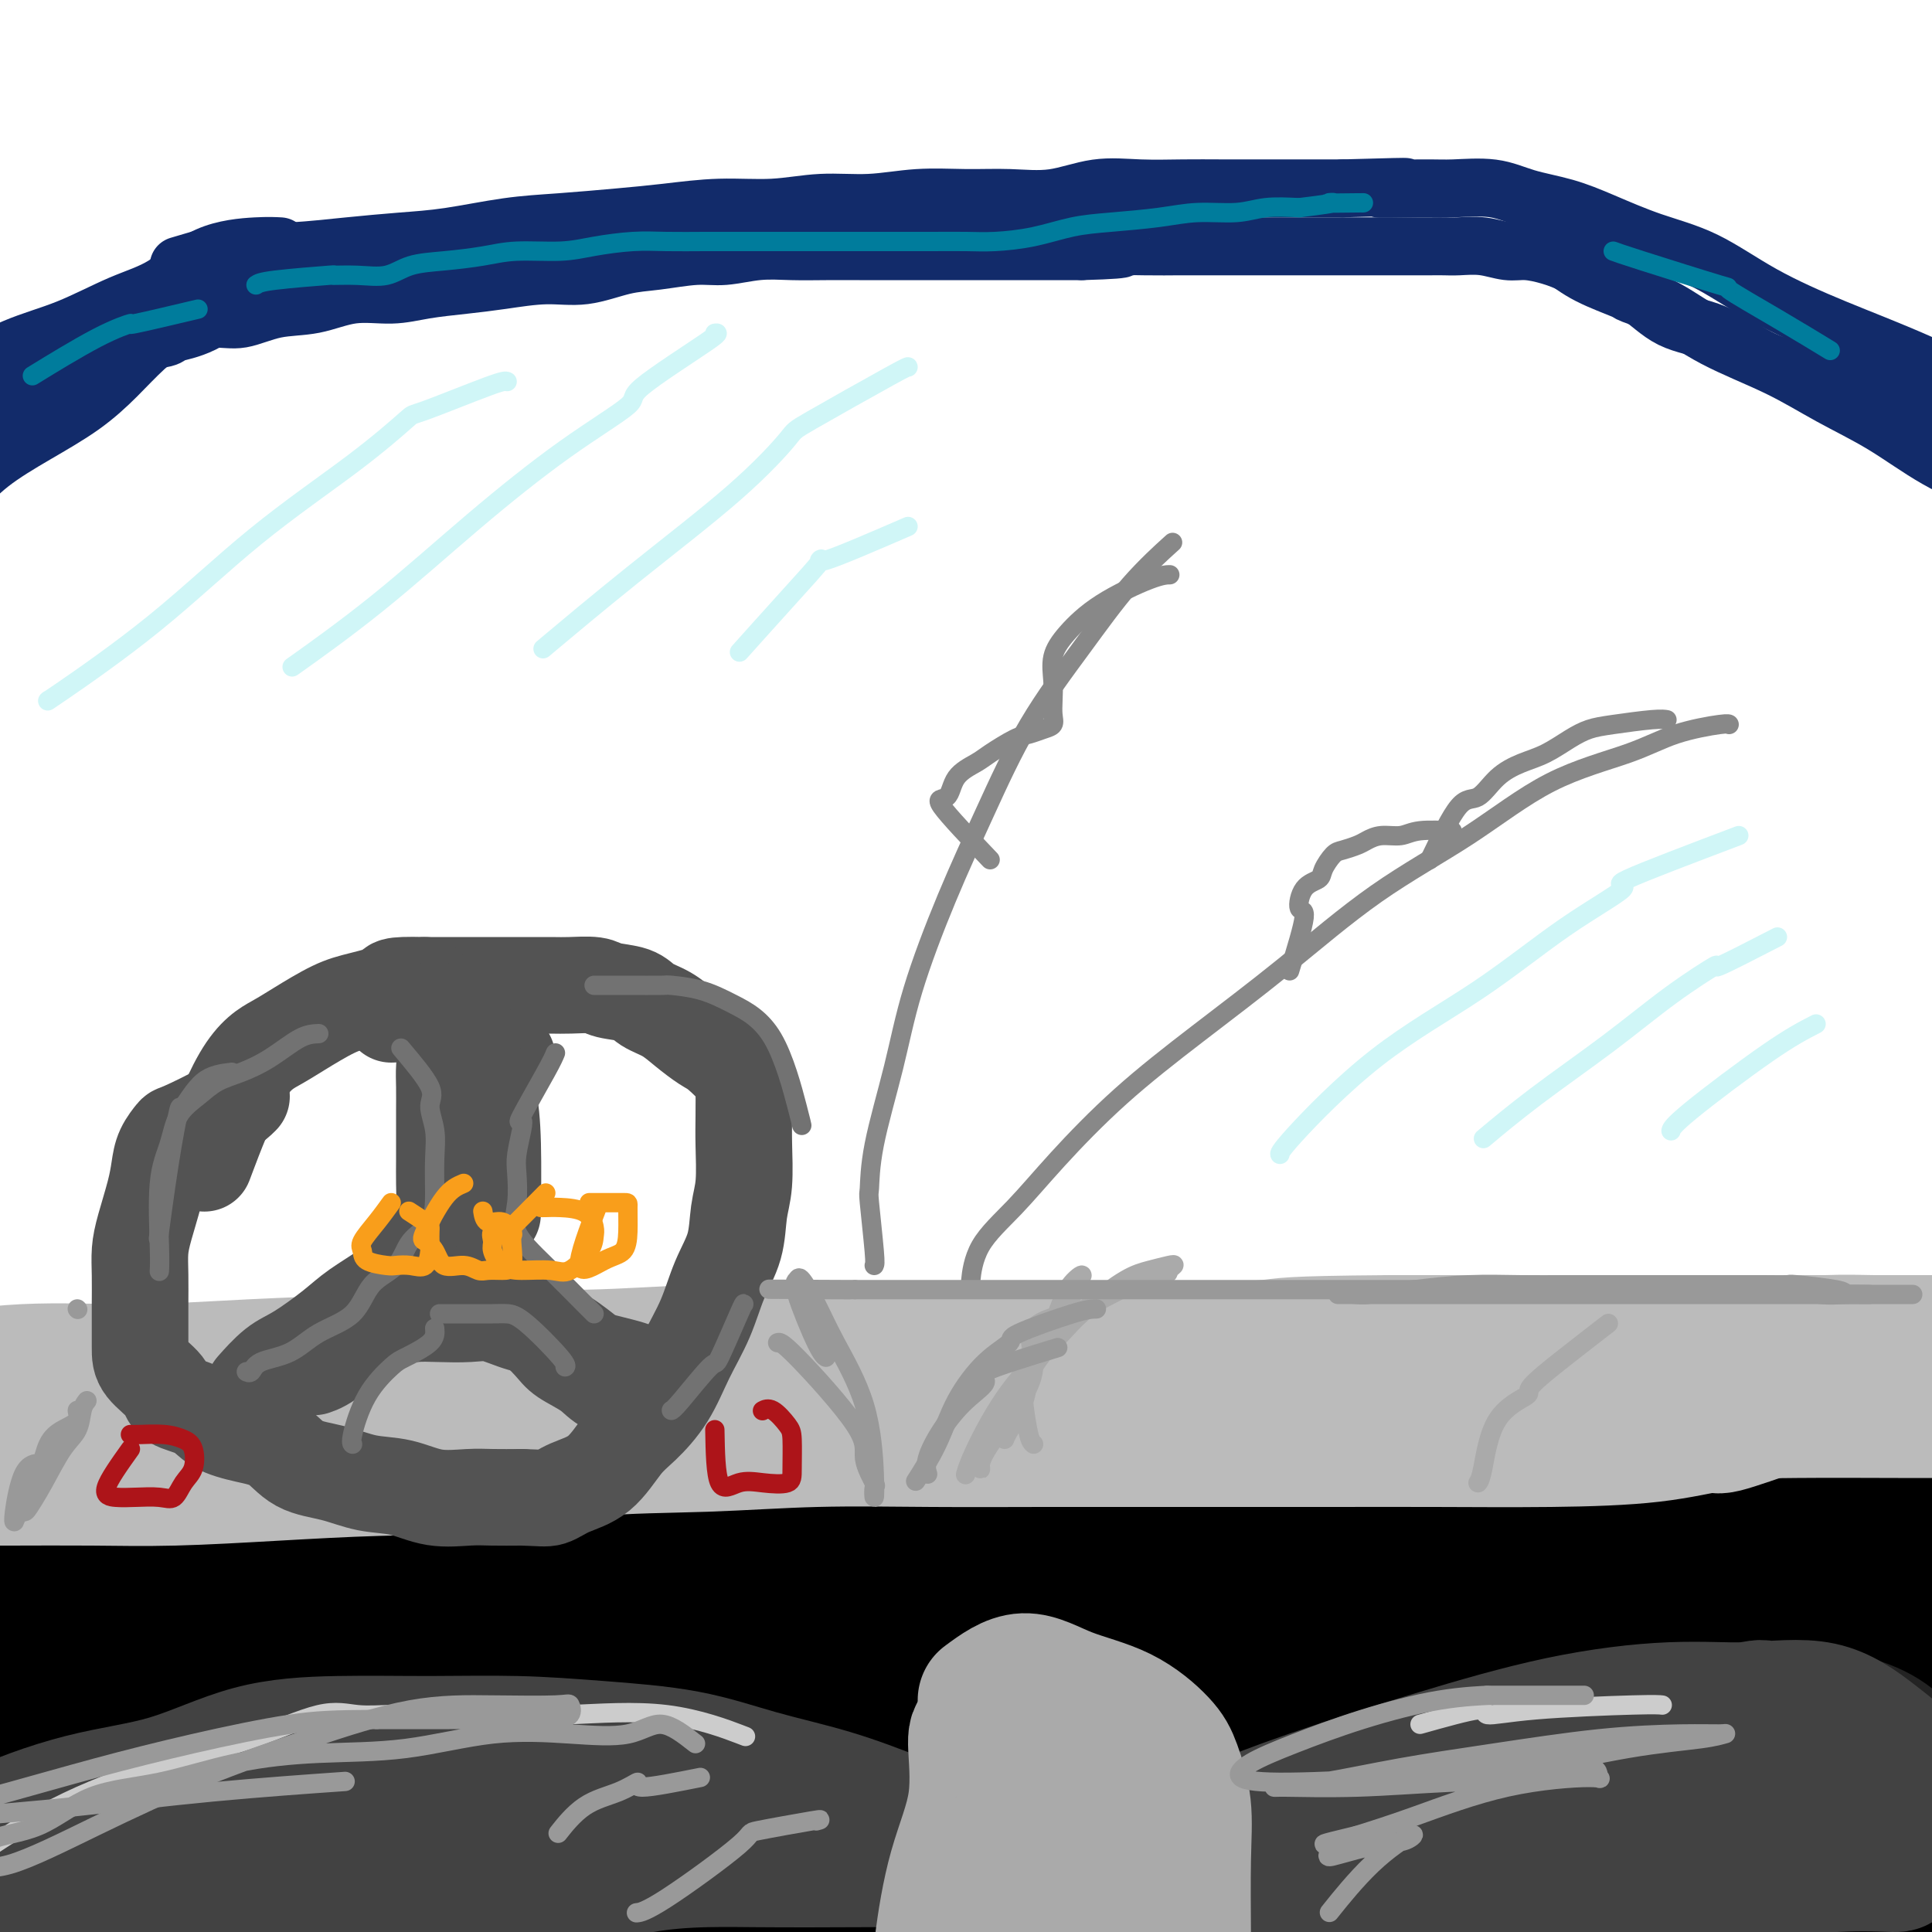
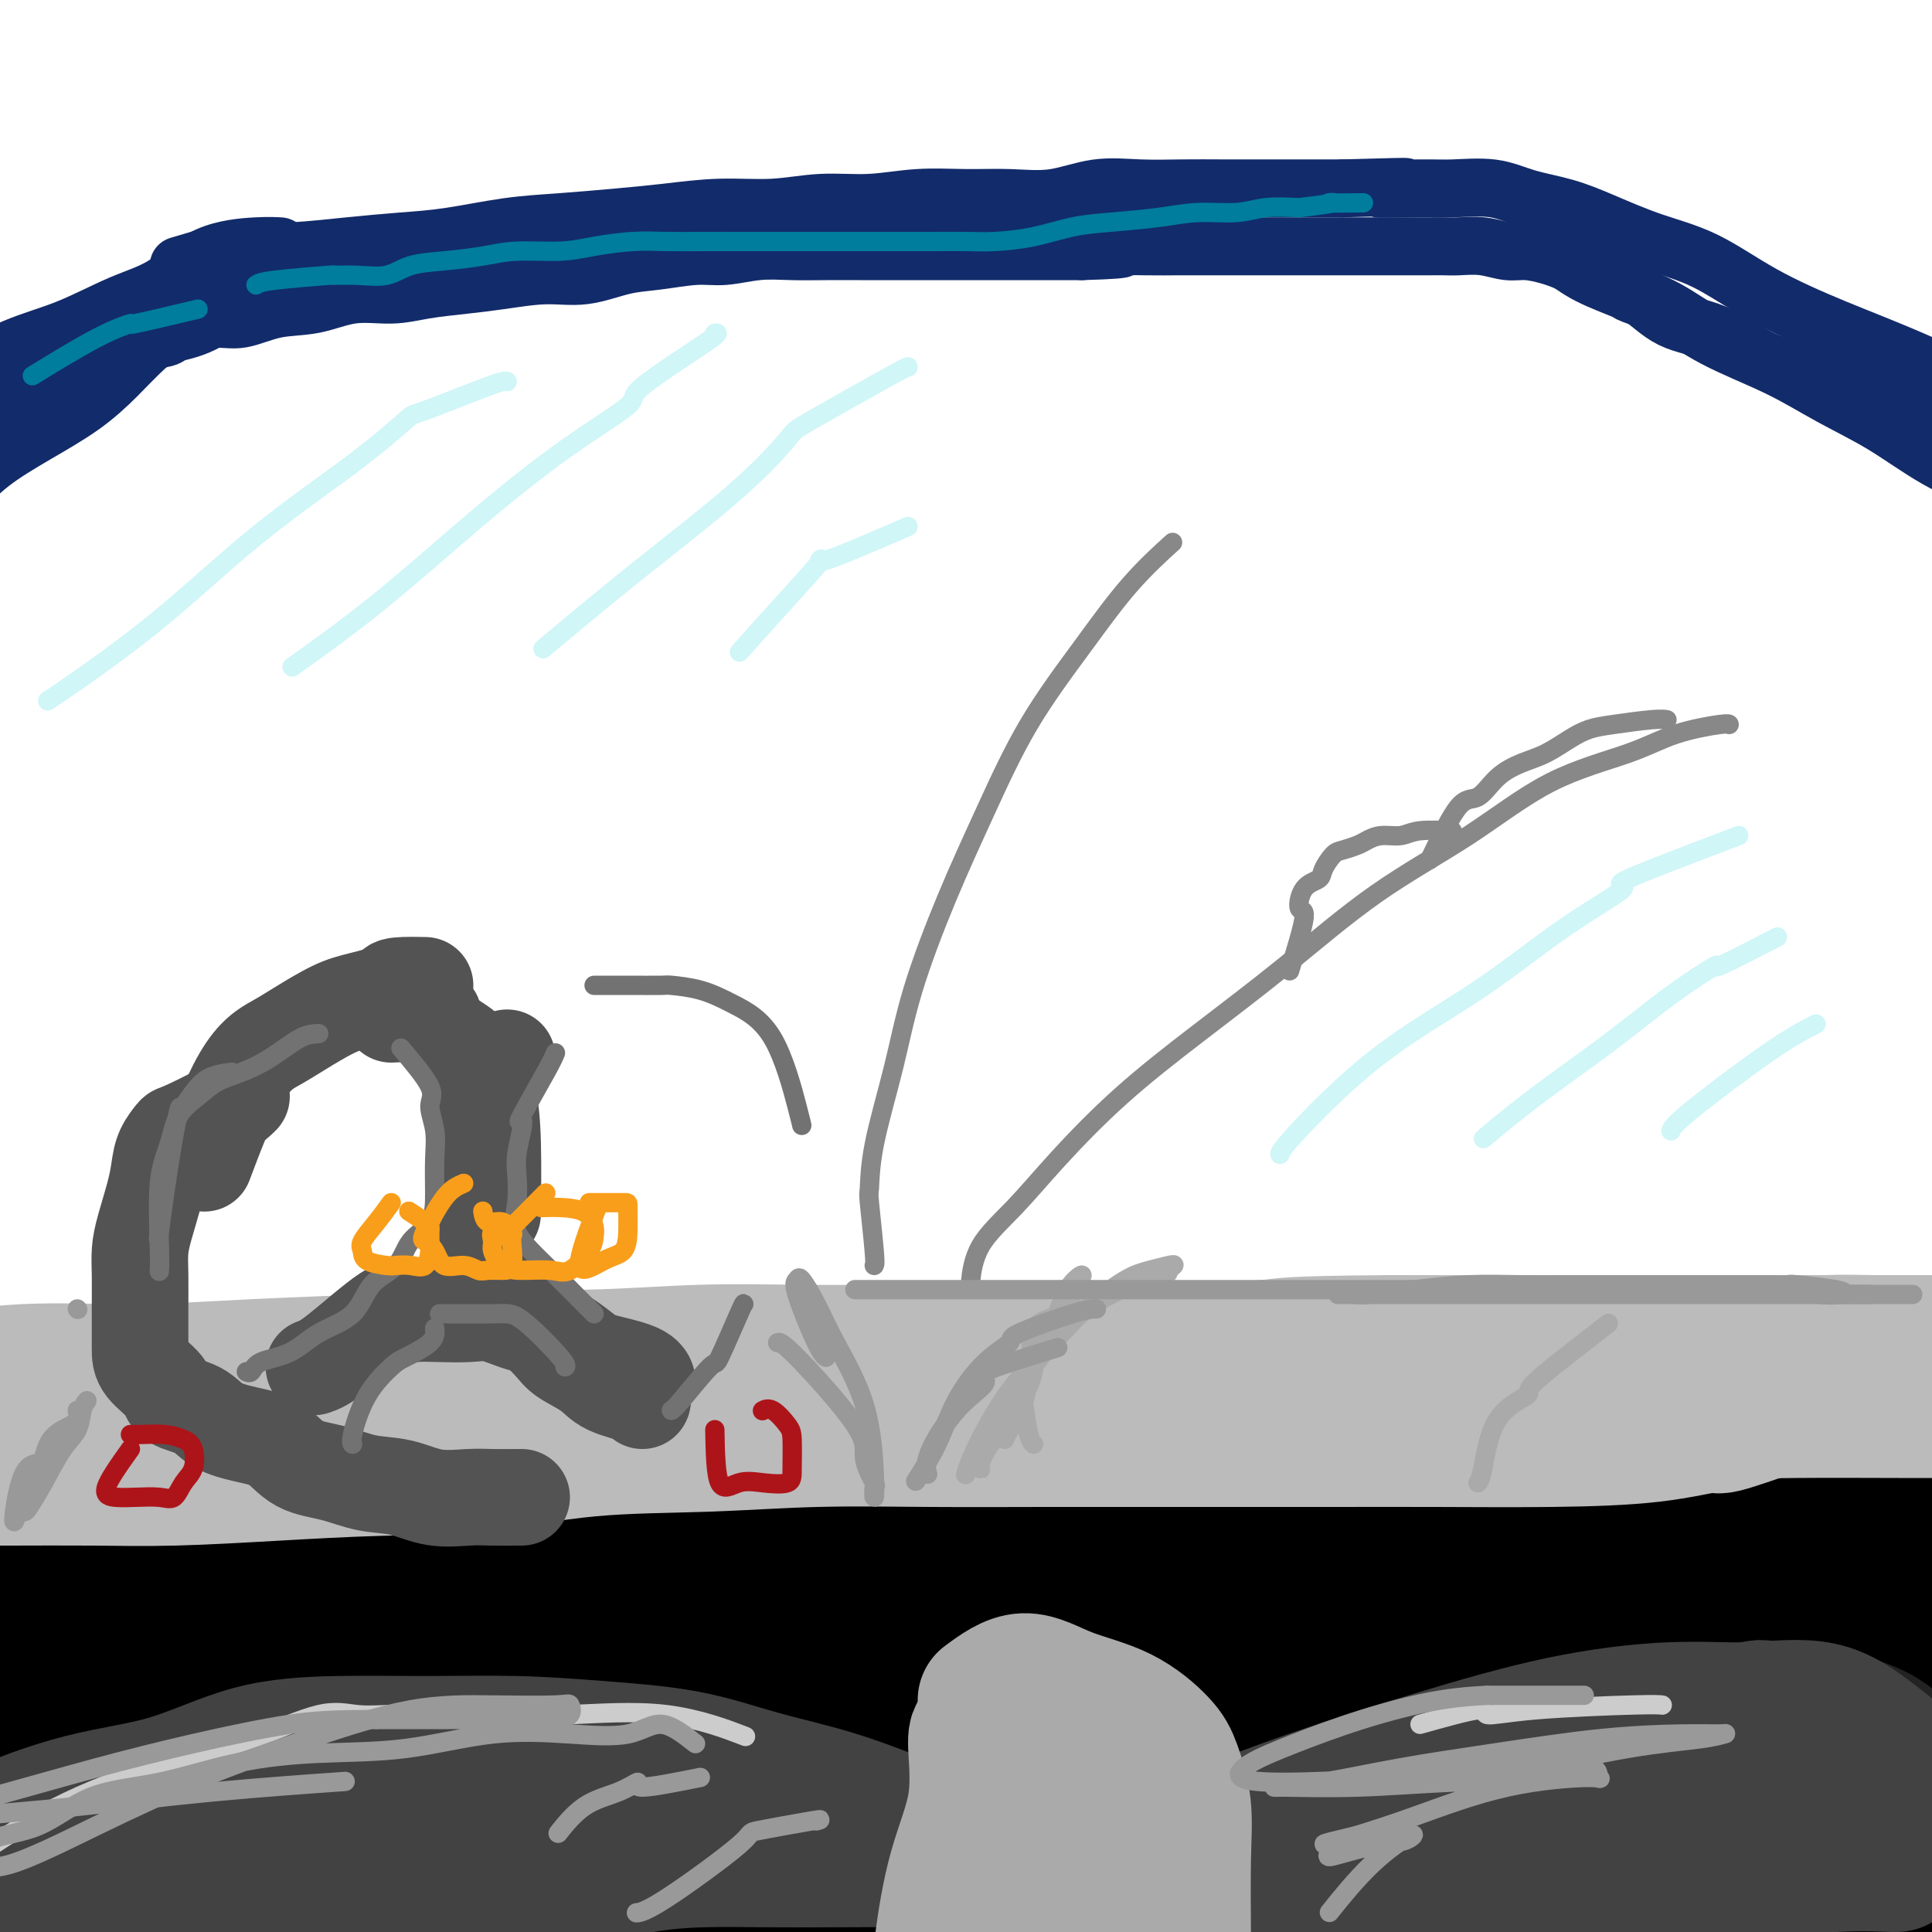
<svg xmlns="http://www.w3.org/2000/svg" viewBox="0 0 400 400" version="1.1">
  <g fill="none" stroke="rgb(0,0,0)" stroke-width="28" stroke-linecap="round" stroke-linejoin="round">
    <path d="M355,321c-6.337,-1.714 -12.674,-3.428 -15,-4c-2.326,-0.572 -0.641,-0.003 -3,0c-2.359,0.003 -8.761,-0.560 -17,0c-8.239,0.560 -18.313,2.241 -29,3c-10.687,0.759 -21.985,0.595 -34,1c-12.015,0.405 -24.748,1.380 -38,2c-13.252,0.620 -27.025,0.885 -41,2c-13.975,1.115 -28.152,3.081 -42,5c-13.848,1.919 -27.368,3.790 -39,6c-11.632,2.210 -21.375,4.760 -29,7c-7.625,2.240 -13.132,4.171 -16,5c-2.868,0.829 -3.097,0.557 -3,1c0.097,0.443 0.520,1.600 1,2c0.480,0.400 1.018,0.044 4,0c2.982,-0.044 8.410,0.224 16,0c7.590,-0.224 17.343,-0.940 28,-2c10.657,-1.060 22.217,-2.464 36,-4c13.783,-1.536 29.788,-3.203 46,-4c16.212,-0.797 32.631,-0.722 49,-1c16.369,-0.278 32.686,-0.909 49,0c16.314,0.909 32.623,3.357 47,6c14.377,2.643 26.822,5.481 37,8c10.178,2.519 18.090,4.719 23,6c4.910,1.281 6.818,1.641 7,2c0.182,0.359 -1.364,0.715 -4,0c-2.636,-0.715 -6.364,-2.500 -16,-5c-9.636,-2.500 -25.182,-5.714 -42,-9c-16.818,-3.286 -34.909,-6.643 -53,-10" />
    <path d="M277,338c-27.497,-5.343 -38.741,-6.701 -55,-8c-16.259,-1.299 -37.534,-2.538 -58,-3c-20.466,-0.462 -40.121,-0.148 -57,0c-16.879,0.148 -30.980,0.130 -42,1c-11.020,0.870 -18.958,2.629 -24,4c-5.042,1.371 -7.188,2.353 -8,3c-0.812,0.647 -0.289,0.958 0,1c0.289,0.042 0.346,-0.185 3,0c2.654,0.185 7.906,0.781 16,1c8.094,0.219 19.032,0.060 32,0c12.968,-0.060 27.968,-0.023 44,0c16.032,0.023 33.097,0.030 51,0c17.903,-0.030 36.644,-0.096 56,0c19.356,0.096 39.327,0.355 58,1c18.673,0.645 36.048,1.675 52,3c15.952,1.325 30.480,2.944 41,4c10.520,1.056 17.033,1.550 20,2c2.967,0.450 2.387,0.855 2,1c-0.387,0.145 -0.580,0.028 -7,0c-6.420,-0.028 -19.066,0.033 -40,0c-20.934,-0.033 -50.155,-0.160 -78,0c-27.845,0.160 -54.312,0.607 -80,3c-25.688,2.393 -50.597,6.733 -73,11c-22.403,4.267 -42.302,8.459 -57,12c-14.698,3.541 -24.196,6.429 -28,8c-3.804,1.571 -1.913,1.826 -1,2c0.913,0.174 0.850,0.268 4,0c3.150,-0.268 9.515,-0.896 21,-2c11.485,-1.104 28.092,-2.682 47,-5c18.908,-2.318 40.117,-5.377 62,-7c21.883,-1.623 44.442,-1.812 67,-2" />
    <path d="M245,368c22.425,-0.601 44.986,-1.104 64,0c19.014,1.104 34.479,3.815 46,6c11.521,2.185 19.097,3.843 22,5c2.903,1.157 1.132,1.811 1,2c-0.132,0.189 1.376,-0.088 -6,0c-7.376,0.088 -23.635,0.542 -48,0c-24.365,-0.542 -56.834,-2.078 -87,-3c-30.166,-0.922 -58.028,-1.228 -84,0c-25.972,1.228 -50.053,3.989 -69,6c-18.947,2.011 -32.760,3.271 -39,4c-6.240,0.729 -4.906,0.929 -4,1c0.906,0.071 1.385,0.015 9,0c7.615,-0.015 22.368,0.011 43,0c20.632,-0.011 47.144,-0.059 73,0c25.856,0.059 51.057,0.225 76,1c24.943,0.775 49.629,2.159 70,4c20.371,1.841 36.427,4.139 46,6c9.573,1.861 12.665,3.284 14,4c1.335,0.716 0.915,0.726 -1,1c-1.915,0.274 -5.323,0.812 -16,1c-10.677,0.188 -28.623,0.026 -51,0c-22.377,-0.026 -49.186,0.082 -74,0c-24.814,-0.082 -47.633,-0.356 -68,0c-20.367,0.356 -38.283,1.341 -50,2c-11.717,0.659 -17.233,0.990 -19,1c-1.767,0.010 0.217,-0.302 3,0c2.783,0.302 6.364,1.219 19,0c12.636,-1.219 34.325,-4.574 57,-7c22.675,-2.426 46.336,-3.922 71,-5c24.664,-1.078 50.333,-1.736 72,-2c21.667,-0.264 39.334,-0.132 57,0" />
    <path d="M372,395c26.874,-0.288 29.560,-0.010 32,0c2.440,0.010 4.635,-0.250 5,0c0.365,0.250 -1.099,1.008 -6,0c-4.901,-1.008 -13.239,-3.784 -29,-7c-15.761,-3.216 -38.946,-6.872 -61,-10c-22.054,-3.128 -42.978,-5.728 -61,-8c-18.022,-2.272 -33.142,-4.214 -43,-6c-9.858,-1.786 -14.455,-3.414 -16,-5c-1.545,-1.586 -0.037,-3.131 2,-4c2.037,-0.869 4.604,-1.062 13,-2c8.396,-0.938 22.622,-2.619 41,-4c18.378,-1.381 40.907,-2.461 60,-4c19.093,-1.539 34.751,-3.537 49,-5c14.249,-1.463 27.091,-2.392 35,-3c7.909,-0.608 10.886,-0.895 12,-1c1.114,-0.105 0.365,-0.028 -1,0c-1.365,0.028 -3.345,0.008 -6,0c-2.655,-0.008 -5.984,-0.005 -9,0c-3.016,0.005 -5.718,0.012 -11,-1c-5.282,-1.012 -13.142,-3.042 -22,-5c-8.858,-1.958 -18.713,-3.845 -31,-5c-12.287,-1.155 -27.006,-1.577 -41,-2c-13.994,-0.423 -27.262,-0.846 -41,-1c-13.738,-0.154 -27.947,-0.037 -43,0c-15.053,0.037 -30.951,-0.004 -47,0c-16.049,0.004 -32.251,0.054 -47,0c-14.749,-0.054 -28.046,-0.211 -40,0c-11.954,0.211 -22.565,0.788 -30,1c-7.435,0.212 -11.694,0.057 -14,0c-2.306,-0.057 -2.659,-0.016 -3,0c-0.341,0.016 -0.671,0.008 -1,0" />
    <path d="M18,323c-41.974,0.017 -13.908,0.060 -5,0c8.908,-0.060 -1.340,-0.224 -7,0c-5.660,0.224 -6.732,0.834 -9,2c-2.268,1.166 -5.732,2.887 -7,4c-1.268,1.113 -0.340,1.618 0,2c0.340,0.382 0.092,0.641 0,1c-0.092,0.359 -0.026,0.817 0,1c0.026,0.183 0.013,0.092 0,0" />
    <path d="M154,347c-6.622,-0.989 -13.244,-1.977 -16,-2c-2.756,-0.023 -1.647,0.920 -5,1c-3.353,0.080 -11.168,-0.702 -20,-1c-8.832,-0.298 -18.681,-0.111 -29,0c-10.319,0.111 -21.108,0.146 -32,0c-10.892,-0.146 -21.889,-0.472 -33,0c-11.111,0.472 -22.338,1.742 -27,3c-4.662,1.258 -2.761,2.502 -2,3c0.761,0.498 0.380,0.249 0,0" />
    <path d="M117,355c1.023,0.004 2.045,0.007 -2,0c-4.045,-0.007 -13.159,-0.026 -17,0c-3.841,0.026 -2.411,0.095 -6,0c-3.589,-0.095 -12.199,-0.355 -23,1c-10.801,1.355 -23.793,4.326 -37,7c-13.207,2.674 -26.631,5.050 -32,6c-5.369,0.950 -2.685,0.475 0,0" />
    <path d="M121,360c-6.039,0.404 -12.078,0.808 -15,1c-2.922,0.192 -2.727,0.171 -6,0c-3.273,-0.171 -10.015,-0.493 -20,1c-9.985,1.493 -23.212,4.802 -35,7c-11.788,2.198 -22.135,3.284 -32,5c-9.865,1.716 -19.247,4.062 -23,5c-3.753,0.938 -1.876,0.469 0,0" />
    <path d="M107,377c1.037,0.415 2.074,0.829 -3,1c-5.074,0.171 -16.261,0.098 -21,0c-4.739,-0.098 -3.032,-0.222 -7,1c-3.968,1.222 -13.610,3.792 -27,7c-13.390,3.208 -30.528,7.056 -40,9c-9.472,1.944 -11.278,1.984 -12,2c-0.722,0.016 -0.361,0.008 0,0" />
    <path d="M118,388c-7.196,2.037 -14.391,4.074 -17,4c-2.609,-0.074 -0.630,-2.260 -4,-2c-3.370,0.260 -12.089,2.967 -22,6c-9.911,3.033 -21.015,6.394 -33,10c-11.985,3.606 -24.853,7.459 -30,9c-5.147,1.541 -2.574,0.771 0,0" />
    <path d="M155,325c9.280,-3.703 18.561,-7.405 22,-8c3.439,-0.595 1.038,1.918 4,2c2.962,0.082 11.287,-2.267 21,-4c9.713,-1.733 20.815,-2.849 33,-4c12.185,-1.151 25.454,-2.338 39,-3c13.546,-0.662 27.368,-0.798 42,-1c14.632,-0.202 30.073,-0.471 44,-1c13.927,-0.529 26.338,-1.319 37,-2c10.662,-0.681 19.575,-1.253 25,-2c5.425,-0.747 7.363,-1.668 8,-2c0.637,-0.332 -0.028,-0.073 -1,0c-0.972,0.073 -2.250,-0.040 -4,0c-1.750,0.040 -3.972,0.232 -8,0c-4.028,-0.232 -9.863,-0.887 -22,0c-12.137,0.887 -30.575,3.317 -48,6c-17.425,2.683 -33.838,5.619 -51,8c-17.162,2.381 -35.075,4.207 -51,6c-15.925,1.793 -29.862,3.553 -41,5c-11.138,1.447 -19.477,2.580 -23,3c-3.523,0.420 -2.229,0.127 -1,0c1.229,-0.127 2.393,-0.086 8,0c5.607,0.086 15.657,0.218 32,-1c16.343,-1.218 38.979,-3.787 61,-6c22.021,-2.213 43.427,-4.072 64,-5c20.573,-0.928 40.312,-0.927 57,-1c16.688,-0.073 30.323,-0.221 41,1c10.677,1.221 18.394,3.811 22,6c3.606,2.189 3.101,3.979 1,5c-2.101,1.021 -5.796,1.275 -12,2c-6.204,0.725 -14.915,1.921 -30,4c-15.085,2.079 -36.542,5.039 -58,8" />
    <path d="M366,341c-24.844,3.282 -36.954,4.487 -48,6c-11.046,1.513 -21.027,3.334 -25,4c-3.973,0.666 -1.937,0.179 -1,0c0.937,-0.179 0.773,-0.048 5,0c4.227,0.048 12.843,0.012 26,0c13.157,-0.012 30.856,-0.001 45,0c14.144,0.001 24.733,-0.010 34,0c9.267,0.010 17.211,0.040 23,0c5.789,-0.040 9.425,-0.152 11,0c1.575,0.152 1.091,0.566 0,1c-1.091,0.434 -2.790,0.888 -7,2c-4.210,1.112 -10.933,2.883 -21,5c-10.067,2.117 -23.478,4.582 -35,7c-11.522,2.418 -21.155,4.791 -28,7c-6.845,2.209 -10.901,4.255 -11,5c-0.099,0.745 3.759,0.189 11,0c7.241,-0.189 17.865,-0.012 29,0c11.135,0.012 22.782,-0.140 32,0c9.218,0.140 16.009,0.571 20,1c3.991,0.429 5.183,0.857 6,1c0.817,0.143 1.258,-0.000 -2,1c-3.258,1.000 -10.217,3.143 -13,4c-2.783,0.857 -1.392,0.429 0,0" />
  </g>
  <g fill="none" stroke="rgb(35,35,35)" stroke-width="28" stroke-linecap="round" stroke-linejoin="round">
    <path d="M380,359c-3.437,-1.796 -6.875,-3.592 -11,-4c-4.125,-0.408 -8.939,0.573 -11,1c-2.061,0.427 -1.370,0.301 -3,0c-1.630,-0.301 -5.581,-0.775 -11,0c-5.419,0.775 -12.306,2.801 -19,5c-6.694,2.199 -13.195,4.573 -20,7c-6.805,2.427 -13.914,4.909 -20,8c-6.086,3.091 -11.148,6.793 -16,10c-4.852,3.207 -9.492,5.921 -13,9c-3.508,3.079 -5.882,6.523 -8,9c-2.118,2.477 -3.979,3.988 -5,5c-1.021,1.012 -1.200,1.526 -1,2c0.200,0.474 0.781,0.908 1,0c0.219,-0.908 0.077,-3.158 1,-5c0.923,-1.842 2.912,-3.277 5,-5c2.088,-1.723 4.274,-3.733 7,-6c2.726,-2.267 5.993,-4.791 9,-7c3.007,-2.209 5.755,-4.103 10,-6c4.245,-1.897 9.986,-3.797 16,-6c6.014,-2.203 12.299,-4.708 19,-7c6.701,-2.292 13.817,-4.372 21,-6c7.183,-1.628 14.432,-2.805 21,-4c6.568,-1.195 12.454,-2.410 17,-3c4.546,-0.590 7.752,-0.557 11,0c3.248,0.557 6.539,1.637 9,3c2.461,1.363 4.093,3.009 6,5c1.907,1.991 4.088,4.328 6,6c1.912,1.672 3.553,2.681 5,4c1.447,1.319 2.699,2.948 4,4c1.301,1.052 2.650,1.526 4,2" />
    <path d="M414,380c4.448,3.236 3.067,0.824 3,0c-0.067,-0.824 1.181,-0.062 1,0c-0.181,0.062 -1.789,-0.575 -4,-1c-2.211,-0.425 -5.023,-0.638 -9,-1c-3.977,-0.362 -9.118,-0.872 -16,-1c-6.882,-0.128 -15.504,0.126 -24,0c-8.496,-0.126 -16.867,-0.631 -25,1c-8.133,1.631 -16.027,5.398 -24,8c-7.973,2.602 -16.024,4.038 -23,6c-6.976,1.962 -12.878,4.451 -19,8c-6.122,3.549 -12.463,8.157 -15,10c-2.537,1.843 -1.268,0.922 0,0" />
  </g>
  <g fill="none" stroke="rgb(66,66,66)" stroke-width="28" stroke-linecap="round" stroke-linejoin="round">
    <path d="M372,361c0.076,-0.276 0.151,-0.551 -1,-2c-1.151,-1.449 -3.530,-4.071 -5,-5c-1.470,-0.929 -2.031,-0.166 -5,0c-2.969,0.166 -8.344,-0.265 -15,0c-6.656,0.265 -14.592,1.226 -23,3c-8.408,1.774 -17.288,4.362 -26,7c-8.712,2.638 -17.256,5.327 -25,8c-7.744,2.673 -14.688,5.332 -21,8c-6.312,2.668 -11.993,5.346 -17,8c-5.007,2.654 -9.342,5.285 -13,8c-3.658,2.715 -6.641,5.514 -8,7c-1.359,1.486 -1.094,1.658 -1,2c0.094,0.342 0.018,0.855 0,1c-0.018,0.145 0.023,-0.077 1,0c0.977,0.077 2.891,0.454 6,-1c3.109,-1.454 7.415,-4.740 13,-8c5.585,-3.260 12.450,-6.496 20,-10c7.550,-3.504 15.786,-7.278 24,-11c8.214,-3.722 16.405,-7.394 24,-10c7.595,-2.606 14.593,-4.146 22,-6c7.407,-1.854 15.222,-4.022 22,-5c6.778,-0.978 12.520,-0.765 18,-1c5.480,-0.235 10.700,-0.918 15,0c4.300,0.918 7.681,3.437 11,6c3.319,2.563 6.577,5.170 9,8c2.423,2.830 4.010,5.882 6,8c1.990,2.118 4.382,3.301 6,5c1.618,1.699 2.462,3.914 3,5c0.538,1.086 0.769,1.043 1,1" />
    <path d="M413,387c2.429,3.204 0.501,1.713 0,1c-0.501,-0.713 0.424,-0.646 0,-1c-0.424,-0.354 -2.196,-1.127 -4,-2c-1.804,-0.873 -3.639,-1.847 -7,-3c-3.361,-1.153 -8.249,-2.484 -15,-4c-6.751,-1.516 -15.367,-3.215 -24,-4c-8.633,-0.785 -17.284,-0.655 -27,-1c-9.716,-0.345 -20.498,-1.164 -31,0c-10.502,1.164 -20.725,4.312 -29,7c-8.275,2.688 -14.604,4.918 -19,7c-4.396,2.082 -6.860,4.017 -8,5c-1.140,0.983 -0.957,1.013 0,1c0.957,-0.013 2.690,-0.070 7,0c4.310,0.070 11.199,0.267 20,-1c8.801,-1.267 19.513,-3.999 30,-6c10.487,-2.001 20.749,-3.272 30,-4c9.251,-0.728 17.491,-0.913 25,-1c7.509,-0.087 14.285,-0.078 19,0c4.715,0.078 7.368,0.223 9,1c1.632,0.777 2.244,2.186 3,3c0.756,0.814 1.654,1.033 0,1c-1.654,-0.033 -5.862,-0.318 -12,0c-6.138,0.318 -14.205,1.238 -23,2c-8.795,0.762 -18.319,1.367 -27,2c-8.681,0.633 -16.520,1.294 -23,2c-6.480,0.706 -11.603,1.457 -14,2c-2.397,0.543 -2.068,0.877 -2,1c0.068,0.123 -0.123,0.035 1,0c1.123,-0.035 3.562,-0.018 6,0" />
    <path d="M298,395c0.833,0.167 0.417,0.083 0,0" />
    <path d="M217,390c-4.020,-3.355 -8.039,-6.711 -11,-8c-2.961,-1.289 -4.862,-0.513 -8,-1c-3.138,-0.487 -7.511,-2.238 -12,-4c-4.489,-1.762 -9.094,-3.534 -14,-5c-4.906,-1.466 -10.112,-2.627 -15,-4c-4.888,-1.373 -9.457,-2.957 -15,-4c-5.543,-1.043 -12.060,-1.545 -18,-2c-5.940,-0.455 -11.301,-0.862 -17,-1c-5.699,-0.138 -11.734,-0.007 -18,0c-6.266,0.007 -12.761,-0.111 -19,0c-6.239,0.111 -12.223,0.451 -18,2c-5.777,1.549 -11.349,4.307 -17,6c-5.651,1.693 -11.381,2.320 -18,4c-6.619,1.680 -14.128,4.414 -19,7c-4.872,2.586 -7.106,5.025 -8,6c-0.894,0.975 -0.447,0.488 0,0" />
    <path d="M216,388c-0.397,0.150 -0.793,0.299 -5,-1c-4.207,-1.299 -12.223,-4.047 -15,-5c-2.777,-0.953 -0.315,-0.112 -1,0c-0.685,0.112 -4.517,-0.506 -8,-1c-3.483,-0.494 -6.617,-0.866 -11,-1c-4.383,-0.134 -10.015,-0.032 -16,0c-5.985,0.032 -12.324,-0.005 -19,0c-6.676,0.005 -13.690,0.054 -21,0c-7.310,-0.054 -14.916,-0.209 -22,0c-7.084,0.209 -13.645,0.782 -21,1c-7.355,0.218 -15.505,0.081 -23,1c-7.495,0.919 -14.334,2.896 -21,4c-6.666,1.104 -13.158,1.337 -20,4c-6.842,2.663 -14.034,7.755 -18,12c-3.966,4.245 -4.704,7.641 -5,9c-0.296,1.359 -0.148,0.679 0,0" />
    <path d="M182,382c-1.970,-0.417 -3.940,-0.834 -9,-1c-5.060,-0.166 -13.211,-0.080 -17,0c-3.789,0.080 -3.215,0.155 -6,0c-2.785,-0.155 -8.929,-0.542 -17,0c-8.071,0.542 -18.071,2.011 -28,3c-9.929,0.989 -19.789,1.498 -29,2c-9.211,0.502 -17.775,0.996 -26,2c-8.225,1.004 -16.112,2.516 -22,5c-5.888,2.484 -9.778,5.938 -12,8c-2.222,2.062 -2.778,2.732 -3,3c-0.222,0.268 -0.111,0.134 0,0" />
    <path d="M224,387c-6.739,-0.845 -13.478,-1.690 -16,-2c-2.522,-0.310 -0.826,-0.084 -2,0c-1.174,0.084 -5.217,0.027 -10,0c-4.783,-0.027 -10.306,-0.025 -17,0c-6.694,0.025 -14.557,0.073 -23,0c-8.443,-0.073 -17.464,-0.268 -27,2c-9.536,2.268 -19.587,7.000 -30,13c-10.413,6.000 -21.188,13.269 -27,17c-5.812,3.731 -6.661,3.923 -7,4c-0.339,0.077 -0.170,0.038 0,0" />
  </g>
  <g fill="none" stroke="rgb(170,170,170)" stroke-width="28" stroke-linecap="round" stroke-linejoin="round">
    <path d="M203,359c-0.522,-0.195 -1.044,-0.390 -1,2c0.044,2.390 0.653,7.366 0,12c-0.653,4.634 -2.567,8.926 -4,14c-1.433,5.074 -2.384,10.929 -3,16c-0.616,5.071 -0.897,9.359 -2,14c-1.103,4.641 -3.028,9.634 -4,12c-0.972,2.366 -0.992,2.105 -1,2c-0.008,-0.105 -0.004,-0.052 0,0" />
    <path d="M204,352c2.636,-1.950 5.272,-3.901 8,-4c2.728,-0.099 5.547,1.652 9,3c3.453,1.348 7.538,2.291 11,4c3.462,1.709 6.301,4.185 8,6c1.699,1.815 2.259,2.971 3,5c0.741,2.029 1.663,4.932 2,8c0.337,3.068 0.090,6.300 0,11c-0.090,4.700 -0.024,10.867 0,16c0.024,5.133 0.006,9.232 0,14c-0.006,4.768 -0.002,10.206 0,15c0.002,4.794 0.000,8.945 0,11c-0.000,2.055 -0.000,2.016 0,2c0.000,-0.016 0.000,-0.008 0,0" />
    <path d="M226,361c-0.315,-0.758 -0.631,-1.517 -1,1c-0.369,2.517 -0.793,8.308 -1,11c-0.207,2.692 -0.199,2.285 0,5c0.199,2.715 0.589,8.554 1,15c0.411,6.446 0.842,13.501 1,20c0.158,6.499 0.043,12.442 0,17c-0.043,4.558 -0.012,7.731 0,9c0.012,1.269 0.006,0.635 0,0" />
    <path d="M224,368c-1.268,0.667 -2.536,1.334 -3,5c-0.464,3.666 -0.124,10.331 0,13c0.124,2.669 0.033,1.342 0,3c-0.033,1.658 -0.009,6.300 0,12c0.009,5.700 0.002,12.458 0,16c-0.002,3.542 -0.001,3.869 0,4c0.001,0.131 0.000,0.065 0,0" />
  </g>
  <g fill="none" stroke="rgb(187,187,187)" stroke-width="28" stroke-linecap="round" stroke-linejoin="round">
    <path d="M189,295c1.692,-2.117 3.384,-4.235 6,-5c2.616,-0.765 6.154,-0.178 10,0c3.846,0.178 7.998,-0.054 12,0c4.002,0.054 7.853,0.395 13,0c5.147,-0.395 11.588,-1.524 18,-2c6.412,-0.476 12.793,-0.299 19,-1c6.207,-0.701 12.239,-2.282 19,-3c6.761,-0.718 14.251,-0.574 21,-1c6.749,-0.426 12.757,-1.420 19,-2c6.243,-0.580 12.721,-0.744 19,-1c6.279,-0.256 12.361,-0.605 18,-1c5.639,-0.395 10.837,-0.838 15,-1c4.163,-0.162 7.291,-0.043 10,0c2.709,0.043 5.001,0.012 7,0c1.999,-0.012 3.707,-0.003 5,0c1.293,0.003 2.171,0.001 3,0c0.829,-0.001 1.610,-0.000 2,0c0.390,0.000 0.391,0.000 1,0c0.609,-0.000 1.826,-0.000 2,0c0.174,0.000 -0.697,0.000 -2,0c-1.303,-0.000 -3.039,-0.000 -5,0c-1.961,0.000 -4.146,0.000 -8,0c-3.854,-0.000 -9.378,-0.000 -15,0c-5.622,0.000 -11.342,0.000 -18,0c-6.658,-0.000 -14.254,-0.000 -22,0c-7.746,0.000 -15.642,0.000 -24,0c-8.358,-0.000 -17.179,-0.000 -26,0" />
    <path d="M288,278c-22.954,0.166 -21.341,0.581 -26,1c-4.659,0.419 -15.592,0.843 -25,1c-9.408,0.157 -17.291,0.046 -25,0c-7.709,-0.046 -15.243,-0.027 -23,0c-7.757,0.027 -15.736,0.063 -23,0c-7.264,-0.063 -13.813,-0.224 -21,0c-7.187,0.224 -15.012,0.835 -23,1c-7.988,0.165 -16.138,-0.115 -24,0c-7.862,0.115 -15.436,0.627 -23,1c-7.564,0.373 -15.119,0.608 -23,1c-7.881,0.392 -16.090,0.942 -24,1c-7.910,0.058 -15.522,-0.376 -23,0c-7.478,0.376 -14.821,1.563 -17,2c-2.179,0.437 0.806,0.125 2,0c1.194,-0.125 0.597,-0.062 0,0" />
    <path d="M369,291c-4.968,1.743 -9.936,3.486 -12,4c-2.064,0.514 -1.224,-0.202 -3,0c-1.776,0.202 -6.166,1.322 -12,2c-5.834,0.678 -13.111,0.914 -21,1c-7.889,0.086 -16.391,0.023 -24,0c-7.609,-0.023 -14.326,-0.006 -21,0c-6.674,0.006 -13.306,0.001 -20,0c-6.694,-0.001 -13.450,0.003 -20,0c-6.550,-0.003 -12.894,-0.014 -20,0c-7.106,0.014 -14.974,0.053 -23,0c-8.026,-0.053 -16.208,-0.197 -24,0c-7.792,0.197 -15.192,0.735 -23,1c-7.808,0.265 -16.024,0.257 -24,1c-7.976,0.743 -15.713,2.238 -23,3c-7.287,0.762 -14.123,0.793 -21,1c-6.877,0.207 -13.795,0.591 -21,1c-7.205,0.409 -14.696,0.842 -21,1c-6.304,0.158 -11.422,0.042 -17,0c-5.578,-0.042 -11.617,-0.011 -17,0c-5.383,0.011 -10.109,0.003 -12,0c-1.891,-0.003 -0.945,-0.002 0,0" />
    <path d="M204,284c2.206,-0.425 4.413,-0.849 9,-1c4.587,-0.151 11.555,-0.028 14,0c2.445,0.028 0.368,-0.039 2,0c1.632,0.039 6.975,0.182 12,0c5.025,-0.182 9.733,-0.691 16,0c6.267,0.691 14.092,2.581 21,4c6.908,1.419 12.899,2.366 19,3c6.101,0.634 12.310,0.954 18,1c5.690,0.046 10.859,-0.184 17,0c6.141,0.184 13.252,0.781 20,1c6.748,0.219 13.131,0.059 20,0c6.869,-0.059 14.223,-0.016 21,0c6.777,0.016 12.976,0.004 19,0c6.024,-0.004 11.871,-0.001 18,0c6.129,0.001 12.540,0.000 19,0c6.460,-0.000 12.970,-0.000 18,0c5.030,0.000 8.580,0.000 10,0c1.420,-0.000 0.710,-0.000 0,0" />
  </g>
  <g fill="none" stroke="rgb(18,43,106)" stroke-width="12" stroke-linecap="round" stroke-linejoin="round">
    <path d="M37,55c4.256,-1.262 8.512,-2.523 11,-3c2.488,-0.477 3.209,-0.168 5,0c1.791,0.168 4.653,0.196 8,0c3.347,-0.196 7.180,-0.616 11,-1c3.820,-0.384 7.628,-0.733 11,-1c3.372,-0.267 6.308,-0.452 10,-1c3.692,-0.548 8.138,-1.457 12,-2c3.862,-0.543 7.138,-0.719 11,-1c3.862,-0.281 8.311,-0.668 12,-1c3.689,-0.332 6.618,-0.610 10,-1c3.382,-0.390 7.215,-0.893 11,-1c3.785,-0.107 7.520,0.182 11,0c3.480,-0.182 6.703,-0.834 10,-1c3.297,-0.166 6.668,0.154 10,0c3.332,-0.154 6.625,-0.781 10,-1c3.375,-0.219 6.832,-0.031 10,0c3.168,0.031 6.046,-0.097 9,0c2.954,0.097 5.984,0.418 9,0c3.016,-0.418 6.019,-1.576 9,-2c2.981,-0.424 5.939,-0.114 9,0c3.061,0.114 6.223,0.030 9,0c2.777,-0.030 5.167,-0.008 8,0c2.833,0.008 6.109,0.002 9,0c2.891,-0.002 5.397,-0.001 8,0c2.603,0.001 5.301,0.000 8,0" />
    <path d="M278,39c21.368,-0.617 10.288,-0.159 8,0c-2.288,0.159 4.216,0.020 8,0c3.784,-0.020 4.847,0.080 7,0c2.153,-0.080 5.397,-0.338 8,0c2.603,0.338 4.565,1.273 7,2c2.435,0.727 5.344,1.245 8,2c2.656,0.755 5.059,1.747 8,3c2.941,1.253 6.419,2.768 10,4c3.581,1.232 7.266,2.182 11,4c3.734,1.818 7.518,4.505 12,7c4.482,2.495 9.661,4.800 15,7c5.339,2.200 10.838,4.296 17,7c6.162,2.704 12.985,6.017 19,9c6.015,2.983 11.220,5.634 19,9c7.780,3.366 18.133,7.445 23,10c4.867,2.555 4.248,3.587 4,4c-0.248,0.413 -0.124,0.206 0,0" />
    <path d="M58,51c-1.200,-0.068 -2.399,-0.135 -5,0c-2.601,0.135 -6.603,0.474 -10,2c-3.397,1.526 -6.190,4.240 -9,6c-2.810,1.760 -5.637,2.565 -9,4c-3.363,1.435 -7.262,3.498 -11,5c-3.738,1.502 -7.317,2.441 -11,4c-3.683,1.559 -7.472,3.737 -10,6c-2.528,2.263 -3.796,4.609 -4,6c-0.204,1.391 0.656,1.826 1,2c0.344,0.174 0.172,0.087 0,0" />
    <path d="M58,60c-1.401,0.326 -2.803,0.652 -5,1c-2.197,0.348 -5.190,0.719 -7,1c-1.810,0.281 -2.437,0.471 -5,2c-2.563,1.529 -7.061,4.396 -11,8c-3.939,3.604 -7.318,7.946 -13,12c-5.682,4.054 -13.667,7.818 -19,12c-5.333,4.182 -8.013,8.780 -9,11c-0.987,2.220 -0.282,2.063 0,2c0.282,-0.063 0.141,-0.031 0,0" />
    <path d="M51,61c-3.143,2.334 -6.285,4.667 -9,6c-2.715,1.333 -5.001,1.665 -6,2c-0.999,0.335 -0.710,0.672 -2,1c-1.290,0.328 -4.158,0.646 -7,2c-2.842,1.354 -5.659,3.744 -10,6c-4.341,2.256 -10.207,4.377 -15,7c-4.793,2.623 -8.512,5.750 -10,7c-1.488,1.250 -0.744,0.625 0,0" />
    <path d="M33,67c0.501,0.129 1.002,0.257 3,0c1.998,-0.257 5.494,-0.900 8,-1c2.506,-0.100 4.023,0.342 6,0c1.977,-0.342 4.413,-1.468 7,-2c2.587,-0.532 5.326,-0.471 8,-1c2.674,-0.529 5.282,-1.647 8,-2c2.718,-0.353 5.547,0.059 8,0c2.453,-0.059 4.530,-0.588 7,-1c2.470,-0.412 5.334,-0.706 8,-1c2.666,-0.294 5.133,-0.589 8,-1c2.867,-0.411 6.135,-0.937 9,-1c2.865,-0.063 5.327,0.338 8,0c2.673,-0.338 5.556,-1.415 8,-2c2.444,-0.585 4.448,-0.679 7,-1c2.552,-0.321 5.653,-0.871 8,-1c2.347,-0.129 3.939,0.162 6,0c2.061,-0.162 4.591,-0.775 7,-1c2.409,-0.225 4.697,-0.060 7,0c2.303,0.060 4.620,0.016 7,0c2.380,-0.016 4.823,-0.004 7,0c2.177,0.004 4.089,0.001 6,0c1.911,-0.001 3.822,-0.000 6,0c2.178,0.000 4.622,0.000 7,0c2.378,-0.000 4.689,-0.000 7,0c2.311,0.000 4.622,0.000 7,0c2.378,-0.000 4.822,-0.000 7,0c2.178,0.000 4.089,0.000 6,0" />
    <path d="M224,52c13.405,-0.381 6.917,-0.834 6,-1c-0.917,-0.166 3.738,-0.044 7,0c3.262,0.044 5.133,0.012 7,0c1.867,-0.012 3.732,-0.003 6,0c2.268,0.003 4.940,0.001 7,0c2.060,-0.001 3.509,-0.000 5,0c1.491,0.000 3.024,0.000 5,0c1.976,-0.000 4.394,-0.000 6,0c1.606,0.000 2.401,0.000 4,0c1.599,-0.000 4.003,-0.000 6,0c1.997,0.000 3.586,0.000 5,0c1.414,-0.000 2.652,-0.001 4,0c1.348,0.001 2.804,0.004 4,0c1.196,-0.004 2.132,-0.016 3,0c0.868,0.016 1.670,0.059 3,0c1.330,-0.059 3.190,-0.221 5,0c1.810,0.221 3.570,0.825 5,1c1.430,0.175 2.530,-0.080 4,0c1.470,0.080 3.309,0.494 5,1c1.691,0.506 3.232,1.106 5,2c1.768,0.894 3.761,2.084 6,3c2.239,0.916 4.722,1.558 7,3c2.278,1.442 4.350,3.686 7,5c2.650,1.314 5.878,1.700 9,3c3.122,1.300 6.138,3.514 9,5c2.862,1.486 5.571,2.243 9,3c3.429,0.757 7.579,1.515 11,3c3.421,1.485 6.113,3.697 9,5c2.887,1.303 5.970,1.697 9,3c3.030,1.303 6.009,3.515 9,5c2.991,1.485 5.996,2.242 9,3" />
    <path d="M420,96c16.681,7.517 8.884,4.810 8,5c-0.884,0.190 5.144,3.278 9,5c3.856,1.722 5.538,2.079 8,3c2.462,0.921 5.703,2.406 7,3c1.297,0.594 0.648,0.297 0,0" />
    <path d="M323,53c1.762,1.367 3.525,2.734 6,4c2.475,1.266 5.663,2.430 7,3c1.337,0.570 0.825,0.545 2,1c1.175,0.455 4.039,1.389 7,3c2.961,1.611 6.019,3.900 10,6c3.981,2.100 8.884,4.012 13,6c4.116,1.988 7.445,4.053 11,6c3.555,1.947 7.337,3.776 11,6c3.663,2.224 7.207,4.842 11,7c3.793,2.158 7.834,3.854 12,6c4.166,2.146 8.457,4.740 13,7c4.543,2.260 9.339,4.185 14,7c4.661,2.815 9.189,6.518 11,8c1.811,1.482 0.906,0.741 0,0" />
  </g>
  <g fill="none" stroke="rgb(0,124,156)" stroke-width="4" stroke-linecap="round" stroke-linejoin="round">
    <path d="M41,64c-5.498,1.303 -10.995,2.606 -13,3c-2.005,0.394 -0.517,-0.121 -1,0c-0.483,0.121 -2.938,0.879 -7,3c-4.062,2.121 -9.732,5.606 -12,7c-2.268,1.394 -1.134,0.697 0,0" />
    <path d="M53,59c0.446,-0.308 0.891,-0.617 4,-1c3.109,-0.383 8.881,-0.841 11,-1c2.119,-0.159 0.584,-0.017 1,0c0.416,0.017 2.784,-0.089 5,0c2.216,0.089 4.279,0.374 6,0c1.721,-0.374 3.099,-1.406 5,-2c1.901,-0.594 4.325,-0.750 7,-1c2.675,-0.250 5.599,-0.592 8,-1c2.401,-0.408 4.277,-0.880 7,-1c2.723,-0.120 6.292,0.111 9,0c2.708,-0.111 4.557,-0.566 7,-1c2.443,-0.434 5.482,-0.848 8,-1c2.518,-0.152 4.516,-0.041 7,0c2.484,0.041 5.453,0.011 8,0c2.547,-0.011 4.671,-0.003 7,0c2.329,0.003 4.863,0.001 7,0c2.137,-0.001 3.878,-0.000 6,0c2.122,0.000 4.625,-0.000 7,0c2.375,0.000 4.621,0.001 7,0c2.379,-0.001 4.892,-0.002 7,0c2.108,0.002 3.811,0.008 6,0c2.189,-0.008 4.864,-0.030 7,0c2.136,0.030 3.735,0.110 6,0c2.265,-0.110 5.197,-0.412 8,-1c2.803,-0.588 5.477,-1.463 8,-2c2.523,-0.537 4.896,-0.736 8,-1c3.104,-0.264 6.939,-0.593 10,-1c3.061,-0.407 5.346,-0.893 8,-1c2.654,-0.107 5.676,0.163 8,0c2.324,-0.163 3.950,-0.761 6,-1c2.050,-0.239 4.525,-0.120 7,0" />
    <path d="M269,43c10.758,-1.309 6.152,-1.083 6,-1c-0.152,0.083 4.152,0.022 6,0c1.848,-0.022 1.242,-0.006 1,0c-0.242,0.006 -0.121,0.003 0,0" />
-     <path d="M334,52c0.725,0.274 1.450,0.547 6,2c4.550,1.453 12.926,4.085 16,5c3.074,0.915 0.844,0.111 2,1c1.156,0.889 5.696,3.470 10,6c4.304,2.530 8.373,5.009 10,6c1.627,0.991 0.814,0.496 0,0" />
  </g>
  <g fill="none" stroke="rgb(204,204,204)" stroke-width="4" stroke-linecap="round" stroke-linejoin="round">
    <path d="M97,354c-5.182,0.432 -10.364,0.863 -13,1c-2.636,0.137 -2.728,-0.021 -4,0c-1.272,0.021 -3.726,0.220 -6,0c-2.274,-0.220 -4.370,-0.860 -8,0c-3.630,0.860 -8.796,3.219 -14,5c-5.204,1.781 -10.446,2.982 -17,5c-6.554,2.018 -14.418,4.851 -21,8c-6.582,3.149 -11.880,6.614 -14,8c-2.120,1.386 -1.060,0.693 0,0" />
    <path d="M86,354c1.606,0.420 3.211,0.841 7,1c3.789,0.159 9.760,0.057 12,0c2.240,-0.057 0.749,-0.071 2,0c1.251,0.071 5.242,0.225 11,0c5.758,-0.225 13.281,-0.830 20,0c6.719,0.830 12.634,3.094 15,4c2.366,0.906 1.183,0.453 0,0" />
    <path d="M294,357c4.999,-1.403 9.998,-2.807 12,-3c2.002,-0.193 1.006,0.824 2,1c0.994,0.176 3.978,-0.489 10,-1c6.022,-0.511 15.083,-0.868 20,-1c4.917,-0.132 5.691,-0.038 6,0c0.309,0.038 0.155,0.019 0,0" />
  </g>
  <g fill="none" stroke="rgb(153,153,153)" stroke-width="4" stroke-linecap="round" stroke-linejoin="round">
    <path d="M144,361c-2.431,-1.911 -4.861,-3.822 -7,-4c-2.139,-0.178 -3.985,1.377 -7,2c-3.015,0.623 -7.198,0.314 -12,0c-4.802,-0.314 -10.224,-0.635 -16,0c-5.776,0.635 -11.906,2.225 -18,3c-6.094,0.775 -12.151,0.736 -18,1c-5.849,0.264 -11.490,0.831 -17,2c-5.510,1.169 -10.891,2.941 -16,4c-5.109,1.059 -9.947,1.407 -14,3c-4.053,1.593 -7.322,4.433 -11,6c-3.678,1.567 -7.766,1.862 -10,3c-2.234,1.138 -2.615,3.118 -3,4c-0.385,0.882 -0.775,0.664 0,1c0.775,0.336 2.713,1.225 7,0c4.287,-1.225 10.923,-4.563 18,-8c7.077,-3.437 14.597,-6.973 22,-10c7.403,-3.027 14.691,-5.545 22,-8c7.309,-2.455 14.640,-4.847 21,-6c6.360,-1.153 11.748,-1.065 17,-1c5.252,0.065 10.367,0.109 13,0c2.633,-0.109 2.785,-0.369 3,0c0.215,0.369 0.494,1.367 0,2c-0.494,0.633 -1.761,0.902 -4,1c-2.239,0.098 -5.449,0.026 -9,0c-3.551,-0.026 -7.443,-0.008 -12,0c-4.557,0.008 -9.778,0.004 -15,0" />
    <path d="M78,356c-8.690,0.046 -12.416,0.162 -18,1c-5.584,0.838 -13.027,2.400 -20,4c-6.973,1.600 -13.478,3.239 -20,5c-6.522,1.761 -13.063,3.644 -18,5c-4.937,1.356 -8.270,2.186 -10,3c-1.730,0.814 -1.857,1.612 -2,2c-0.143,0.388 -0.301,0.366 4,0c4.301,-0.366 13.060,-1.078 22,-2c8.940,-0.922 18.061,-2.056 28,-3c9.939,-0.944 20.697,-1.698 25,-2c4.303,-0.302 2.152,-0.151 0,0" />
    <path d="M328,351c-8.116,0.007 -16.232,0.014 -19,0c-2.768,-0.014 -0.186,-0.048 -1,0c-0.814,0.048 -5.022,0.177 -10,1c-4.978,0.823 -10.727,2.341 -16,4c-5.273,1.659 -10.071,3.461 -14,5c-3.929,1.539 -6.989,2.815 -9,4c-2.011,1.185 -2.972,2.280 -2,3c0.972,0.720 3.876,1.066 10,1c6.124,-0.066 15.466,-0.543 24,-1c8.534,-0.457 16.260,-0.893 24,-2c7.740,-1.107 15.496,-2.885 22,-4c6.504,-1.115 11.757,-1.565 15,-2c3.243,-0.435 4.477,-0.854 5,-1c0.523,-0.146 0.336,-0.020 -1,0c-1.336,0.020 -3.820,-0.065 -8,0c-4.180,0.065 -10.055,0.280 -17,1c-6.945,0.720 -14.961,1.944 -22,3c-7.039,1.056 -13.103,1.944 -19,3c-5.897,1.056 -11.629,2.279 -16,3c-4.371,0.721 -7.383,0.938 -9,1c-1.617,0.062 -1.841,-0.031 1,0c2.841,0.031 8.746,0.188 15,0c6.254,-0.188 12.858,-0.720 19,-1c6.142,-0.280 11.822,-0.307 17,-1c5.178,-0.693 9.852,-2.051 12,-2c2.148,0.051 1.769,1.511 2,2c0.231,0.489 1.072,0.007 -2,0c-3.072,-0.007 -10.058,0.460 -17,2c-6.942,1.540 -13.841,4.154 -19,6c-5.159,1.846 -8.580,2.923 -12,4" />
    <path d="M281,380c-9.090,2.196 -6.816,1.687 -6,2c0.816,0.313 0.172,1.450 0,2c-0.172,0.550 0.128,0.515 2,0c1.872,-0.515 5.317,-1.510 8,-2c2.683,-0.490 4.606,-0.477 6,-1c1.394,-0.523 2.260,-1.584 1,-1c-1.260,0.584 -4.647,2.811 -8,6c-3.353,3.189 -6.672,7.340 -8,9c-1.328,1.660 -0.664,0.830 0,0" />
    <path d="M145,368c-5.034,1.006 -10.068,2.011 -12,2c-1.932,-0.011 -0.764,-1.039 -1,-1c-0.236,0.039 -1.878,1.144 -4,2c-2.122,0.856 -4.725,1.461 -7,3c-2.275,1.539 -4.221,4.011 -5,5c-0.779,0.989 -0.389,0.494 0,0" />
    <path d="M169,377c0.811,-0.218 1.621,-0.437 -1,0c-2.621,0.437 -8.675,1.529 -11,2c-2.325,0.471 -0.922,0.322 -4,3c-3.078,2.678 -10.636,8.182 -15,11c-4.364,2.818 -5.532,2.948 -6,3c-0.468,0.052 -0.234,0.026 0,0" />
  </g>
  <g fill="none" stroke="rgb(83,83,83)" stroke-width="20" stroke-linecap="round" stroke-linejoin="round">
    <path d="M50,227c-0.831,0.828 -1.662,1.655 -4,3c-2.338,1.345 -6.184,3.207 -8,4c-1.816,0.793 -1.603,0.518 -2,1c-0.397,0.482 -1.402,1.720 -2,3c-0.598,1.280 -0.787,2.601 -1,4c-0.213,1.399 -0.449,2.874 -1,5c-0.551,2.126 -1.415,4.902 -2,7c-0.585,2.098 -0.889,3.516 -1,5c-0.111,1.484 -0.030,3.032 0,5c0.030,1.968 0.008,4.354 0,6c-0.008,1.646 -0.003,2.552 0,4c0.003,1.448 0.003,3.436 0,5c-0.003,1.564 -0.008,2.702 1,4c1.008,1.298 3.030,2.757 4,4c0.970,1.243 0.888,2.270 2,3c1.112,0.730 3.418,1.162 5,2c1.582,0.838 2.441,2.083 4,3c1.559,0.917 3.818,1.507 6,2c2.182,0.493 4.286,0.890 6,2c1.714,1.110 3.036,2.932 5,4c1.964,1.068 4.569,1.382 7,2c2.431,0.618 4.686,1.539 7,2c2.314,0.461 4.686,0.463 7,1c2.314,0.537 4.569,1.608 7,2c2.431,0.392 5.039,0.106 7,0c1.961,-0.106 3.275,-0.030 5,0c1.725,0.030 3.863,0.015 6,0" />
-     <path d="M108,310c3.980,0.095 4.930,0.334 6,0c1.070,-0.334 2.260,-1.240 4,-2c1.740,-0.760 4.029,-1.372 6,-3c1.971,-1.628 3.623,-4.270 5,-6c1.377,-1.730 2.479,-2.547 4,-4c1.521,-1.453 3.462,-3.541 5,-6c1.538,-2.459 2.674,-5.290 4,-8c1.326,-2.710 2.842,-5.298 4,-8c1.158,-2.702 1.956,-5.516 3,-8c1.044,-2.484 2.332,-4.637 3,-7c0.668,-2.363 0.715,-4.937 1,-7c0.285,-2.063 0.808,-3.614 1,-6c0.192,-2.386 0.053,-5.606 0,-8c-0.053,-2.394 -0.018,-3.964 0,-6c0.018,-2.036 0.021,-4.540 0,-6c-0.021,-1.460 -0.066,-1.875 -1,-3c-0.934,-1.125 -2.757,-2.958 -4,-4c-1.243,-1.042 -1.905,-1.291 -3,-2c-1.095,-0.709 -2.622,-1.877 -4,-3c-1.378,-1.123 -2.607,-2.199 -4,-3c-1.393,-0.801 -2.950,-1.325 -4,-2c-1.050,-0.675 -1.594,-1.501 -3,-2c-1.406,-0.499 -3.675,-0.669 -5,-1c-1.325,-0.331 -1.707,-0.821 -3,-1c-1.293,-0.179 -3.499,-0.048 -5,0c-1.501,0.048 -2.299,0.013 -4,0c-1.701,-0.013 -4.307,-0.003 -6,0c-1.693,0.003 -2.474,0.001 -4,0c-1.526,-0.001 -3.795,-0.000 -6,0c-2.205,0.000 -4.344,0.000 -6,0c-1.656,-0.000 -2.828,-0.000 -4,0" />
    <path d="M88,204c-7.945,-0.187 -6.307,0.347 -7,1c-0.693,0.653 -3.718,1.425 -6,2c-2.282,0.575 -3.821,0.952 -6,2c-2.179,1.048 -4.998,2.767 -7,4c-2.002,1.233 -3.186,1.980 -5,3c-1.814,1.020 -4.258,2.313 -7,7c-2.742,4.687 -5.784,12.768 -7,16c-1.216,3.232 -0.608,1.616 0,0" />
-     <path d="M90,209c0.845,3.018 1.691,6.035 2,8c0.309,1.965 0.083,2.877 0,4c-0.083,1.123 -0.022,2.456 0,4c0.022,1.544 0.006,3.297 0,5c-0.006,1.703 -0.003,3.355 0,5c0.003,1.645 0.007,3.284 0,5c-0.007,1.716 -0.025,3.510 0,5c0.025,1.490 0.095,2.675 0,4c-0.095,1.325 -0.353,2.790 -1,4c-0.647,1.210 -1.681,2.165 -2,3c-0.319,0.835 0.077,1.551 -1,3c-1.077,1.449 -3.628,3.631 -5,5c-1.372,1.369 -1.566,1.926 -3,3c-1.434,1.074 -4.108,2.667 -6,4c-1.892,1.333 -3.001,2.407 -5,4c-1.999,1.593 -4.886,3.705 -7,5c-2.114,1.295 -3.454,1.772 -5,3c-1.546,1.228 -3.299,3.208 -4,4c-0.701,0.792 -0.351,0.396 0,0" />
    <path d="M105,219c-1.685,2.589 -3.369,5.179 -4,7c-0.631,1.821 -0.207,2.874 0,4c0.207,1.126 0.198,2.326 0,4c-0.198,1.674 -0.586,3.824 -1,6c-0.414,2.176 -0.853,4.380 -1,6c-0.147,1.620 -0.002,2.658 0,4c0.002,1.342 -0.140,2.990 0,5c0.140,2.010 0.562,4.383 1,6c0.438,1.617 0.891,2.477 2,4c1.109,1.523 2.874,3.709 4,5c1.126,1.291 1.614,1.686 3,3c1.386,1.314 3.671,3.546 5,5c1.329,1.454 1.701,2.131 3,3c1.299,0.869 3.525,1.932 5,3c1.475,1.068 2.200,2.142 4,3c1.800,0.858 4.677,1.500 6,2c1.323,0.500 1.092,0.857 1,1c-0.092,0.143 -0.046,0.071 0,0" />
    <path d="M65,283c1.055,-0.362 2.111,-0.724 5,-3c2.889,-2.276 7.612,-6.466 10,-8c2.388,-1.534 2.440,-0.413 3,0c0.560,0.413 1.627,0.117 3,0c1.373,-0.117 3.050,-0.056 5,0c1.950,0.056 4.171,0.105 6,0c1.829,-0.105 3.265,-0.366 5,0c1.735,0.366 3.767,1.357 6,2c2.233,0.643 4.665,0.936 7,2c2.335,1.064 4.573,2.898 6,4c1.427,1.102 2.042,1.471 4,2c1.958,0.529 5.258,1.219 7,2c1.742,0.781 1.926,1.652 2,2c0.074,0.348 0.037,0.174 0,0" />
    <path d="M81,210c3.330,-0.153 6.660,-0.306 8,0c1.340,0.306 0.691,1.071 1,2c0.309,0.929 1.575,2.021 3,3c1.425,0.979 3.009,1.844 4,3c0.991,1.156 1.390,2.603 2,4c0.610,1.397 1.432,2.746 2,5c0.568,2.254 0.884,5.415 1,10c0.116,4.585 0.033,10.596 0,13c-0.033,2.404 -0.017,1.202 0,0" />
  </g>
  <g fill="none" stroke="rgb(114,114,114)" stroke-width="4" stroke-linecap="round" stroke-linejoin="round">
    <path d="M66,214c-1.159,0.049 -2.318,0.099 -4,1c-1.682,0.901 -3.886,2.654 -6,4c-2.114,1.346 -4.137,2.283 -6,3c-1.863,0.717 -3.564,1.212 -5,2c-1.436,0.788 -2.605,1.869 -4,3c-1.395,1.131 -3.015,2.310 -4,4c-0.985,1.690 -1.336,3.889 -2,6c-0.664,2.111 -1.642,4.133 -2,8c-0.358,3.867 -0.096,9.580 0,13c0.096,3.420 0.028,4.549 0,5c-0.028,0.451 -0.014,0.226 0,0" />
    <path d="M48,222c-2.101,0.250 -4.203,0.500 -6,2c-1.797,1.500 -3.291,4.250 -4,5c-0.709,0.750 -0.633,-0.500 -1,1c-0.367,1.500 -1.176,5.750 -2,11c-0.824,5.250 -1.664,11.500 -2,14c-0.336,2.500 -0.168,1.250 0,0" />
    <path d="M123,204c2.189,-0.004 4.378,-0.007 7,0c2.622,0.007 5.677,0.026 7,0c1.323,-0.026 0.915,-0.095 2,0c1.085,0.095 3.664,0.355 6,1c2.336,0.645 4.430,1.676 7,3c2.570,1.324 5.617,2.943 8,7c2.383,4.057 4.103,10.554 5,14c0.897,3.446 0.971,3.842 1,4c0.029,0.158 0.015,0.079 0,0" />
    <path d="M115,218c-0.281,0.695 -0.562,1.389 -2,4c-1.438,2.611 -4.032,7.137 -5,9c-0.968,1.863 -0.311,1.063 0,1c0.311,-0.063 0.275,0.610 0,2c-0.275,1.390 -0.791,3.498 -1,5c-0.209,1.502 -0.112,2.399 0,4c0.112,1.601 0.240,3.907 0,6c-0.240,2.093 -0.849,3.972 0,6c0.849,2.028 3.155,4.203 6,7c2.845,2.797 6.227,6.215 8,8c1.773,1.785 1.935,1.939 2,2c0.065,0.061 0.032,0.031 0,0" />
    <path d="M83,217c2.566,3.043 5.133,6.087 6,8c0.867,1.913 0.036,2.697 0,4c-0.036,1.303 0.723,3.127 1,5c0.277,1.873 0.071,3.796 0,6c-0.071,2.204 -0.007,4.688 0,7c0.007,2.312 -0.042,4.453 -1,6c-0.958,1.547 -2.825,2.499 -4,4c-1.175,1.501 -1.659,3.550 -3,5c-1.341,1.450 -3.539,2.299 -5,4c-1.461,1.701 -2.184,4.253 -4,6c-1.816,1.747 -4.725,2.689 -7,4c-2.275,1.311 -3.916,2.992 -6,4c-2.084,1.008 -4.610,1.342 -6,2c-1.390,0.658 -1.643,1.639 -2,2c-0.357,0.361 -0.816,0.103 -1,0c-0.184,-0.103 -0.092,-0.052 0,0" />
    <path d="M90,275c0.087,0.956 0.173,1.913 -1,3c-1.173,1.087 -3.607,2.305 -5,3c-1.393,0.695 -1.746,0.866 -3,2c-1.254,1.134 -3.408,3.232 -5,6c-1.592,2.768 -2.621,6.207 -3,8c-0.379,1.793 -0.108,1.941 0,2c0.108,0.059 0.054,0.030 0,0" />
    <path d="M91,272c2.043,-0.002 4.086,-0.004 6,0c1.914,0.004 3.700,0.015 5,0c1.300,-0.015 2.113,-0.057 3,0c0.887,0.057 1.846,0.211 4,2c2.154,1.789 5.503,5.212 7,7c1.497,1.788 1.142,1.939 1,2c-0.142,0.061 -0.071,0.030 0,0" />
    <path d="M154,270c0.014,-0.166 0.028,-0.332 -1,2c-1.028,2.332 -3.099,7.161 -4,9c-0.901,1.839 -0.633,0.689 -2,2c-1.367,1.311 -4.368,5.084 -6,7c-1.632,1.916 -1.895,1.976 -2,2c-0.105,0.024 -0.053,0.012 0,0" />
  </g>
  <g fill="none" stroke="rgb(249,158,27)" stroke-width="4" stroke-linecap="round" stroke-linejoin="round">
    <path d="M81,249c-0.928,1.284 -1.857,2.568 -3,4c-1.143,1.432 -2.501,3.011 -3,4c-0.499,0.989 -0.139,1.389 0,2c0.139,0.611 0.058,1.434 1,2c0.942,0.566 2.908,0.874 4,1c1.092,0.126 1.312,0.070 2,0c0.688,-0.070 1.845,-0.155 3,0c1.155,0.155 2.310,0.550 3,0c0.690,-0.550 0.916,-2.044 1,-3c0.084,-0.956 0.025,-1.374 0,-2c-0.025,-0.626 -0.018,-1.461 0,-2c0.018,-0.539 0.046,-0.784 0,-1c-0.046,-0.216 -0.166,-0.404 -1,-1c-0.834,-0.596 -2.381,-1.599 -3,-2c-0.619,-0.401 -0.309,-0.201 0,0" />
    <path d="M96,245c-1.251,0.526 -2.503,1.053 -4,3c-1.497,1.947 -3.240,5.316 -4,7c-0.760,1.684 -0.537,1.685 0,2c0.537,0.315 1.389,0.946 2,2c0.611,1.054 0.982,2.531 2,3c1.018,0.469 2.683,-0.071 4,0c1.317,0.071 2.286,0.752 3,1c0.714,0.248 1.172,0.063 2,0c0.828,-0.063 2.027,-0.004 3,0c0.973,0.004 1.720,-0.045 2,-1c0.280,-0.955 0.093,-2.814 0,-4c-0.093,-1.186 -0.092,-1.698 0,-2c0.092,-0.302 0.273,-0.393 0,-1c-0.273,-0.607 -1.001,-1.730 -2,-2c-0.999,-0.270 -2.269,0.312 -3,0c-0.731,-0.312 -0.923,-1.518 -1,-2c-0.077,-0.482 -0.038,-0.241 0,0" />
    <path d="M113,247c-3.329,3.368 -6.659,6.735 -8,8c-1.341,1.265 -0.694,0.426 -1,0c-0.306,-0.426 -1.564,-0.440 -2,0c-0.436,0.440 -0.048,1.332 0,2c0.048,0.668 -0.242,1.110 0,2c0.242,0.890 1.018,2.226 2,3c0.982,0.774 2.172,0.986 4,1c1.828,0.014 4.295,-0.169 6,0c1.705,0.169 2.650,0.690 4,0c1.350,-0.690 3.106,-2.591 4,-4c0.894,-1.409 0.927,-2.325 1,-3c0.073,-0.675 0.188,-1.109 0,-2c-0.188,-0.891 -0.677,-2.239 -2,-3c-1.323,-0.761 -3.478,-0.936 -5,-1c-1.522,-0.064 -2.410,-0.017 -3,0c-0.590,0.017 -0.883,0.005 -1,0c-0.117,-0.005 -0.059,-0.002 0,0" />
    <path d="M124,249c-2.144,5.569 -4.287,11.138 -4,13c0.287,1.862 3.006,0.015 5,-1c1.994,-1.015 3.264,-1.200 4,-2c0.736,-0.800 0.940,-2.214 1,-4c0.060,-1.786 -0.023,-3.943 0,-5c0.023,-1.057 0.150,-1.015 -1,-1c-1.150,0.015 -3.579,0.004 -5,0c-1.421,-0.004 -1.835,-0.001 -2,0c-0.165,0.001 -0.083,0.001 0,0" />
  </g>
  <g fill="none" stroke="rgb(170,170,170)" stroke-width="4" stroke-linecap="round" stroke-linejoin="round">
    <path d="M225,271c-4.734,1.008 -9.469,2.017 -11,4c-1.531,1.983 0.140,4.941 0,8c-0.140,3.059 -2.092,6.220 -4,9c-1.908,2.780 -3.772,5.179 -5,7c-1.228,1.821 -1.818,3.065 -2,4c-0.182,0.935 0.045,1.561 0,1c-0.045,-0.561 -0.362,-2.309 0,-4c0.362,-1.691 1.402,-3.324 3,-6c1.598,-2.676 3.753,-6.393 6,-10c2.247,-3.607 4.585,-7.103 6,-10c1.415,-2.897 1.906,-5.194 3,-7c1.094,-1.806 2.789,-3.122 3,-3c0.211,0.122 -1.064,1.682 -2,4c-0.936,2.318 -1.533,5.395 -3,8c-1.467,2.605 -3.805,4.737 -5,7c-1.195,2.263 -1.248,4.658 -2,7c-0.752,2.342 -2.202,4.630 -3,6c-0.798,1.370 -0.942,1.820 -1,2c-0.058,0.180 -0.029,0.090 0,0" />
    <path d="M214,299c-0.315,-0.249 -0.630,-0.499 -1,-2c-0.370,-1.501 -0.794,-4.255 -1,-6c-0.206,-1.745 -0.194,-2.481 0,-4c0.194,-1.519 0.571,-3.821 2,-6c1.429,-2.179 3.910,-4.233 6,-6c2.090,-1.767 3.791,-3.245 6,-5c2.209,-1.755 4.928,-3.788 7,-5c2.072,-1.212 3.498,-1.604 5,-2c1.502,-0.396 3.080,-0.797 4,-1c0.920,-0.203 1.183,-0.207 1,0c-0.183,0.207 -0.813,0.626 -1,1c-0.187,0.374 0.068,0.704 -1,1c-1.068,0.296 -3.459,0.558 -5,1c-1.541,0.442 -2.234,1.065 -4,2c-1.766,0.935 -4.607,2.181 -7,4c-2.393,1.819 -4.340,4.211 -7,7c-2.660,2.789 -6.033,5.974 -9,10c-2.967,4.026 -5.530,8.892 -7,12c-1.470,3.108 -1.849,4.460 -2,5c-0.151,0.540 -0.076,0.270 0,0" />
    <path d="M333,274c-2.999,2.319 -5.997,4.638 -9,7c-3.003,2.362 -6.010,4.766 -7,6c-0.990,1.234 0.036,1.297 -1,2c-1.036,0.703 -4.133,2.044 -6,5c-1.867,2.956 -2.503,7.527 -3,10c-0.497,2.473 -0.856,2.850 -1,3c-0.144,0.150 -0.072,0.075 0,0" />
  </g>
  <g fill="none" stroke="rgb(136,136,136)" stroke-width="4" stroke-linecap="round" stroke-linejoin="round">
    <path d="M201,266c-0.066,0.186 -0.132,0.372 0,-1c0.132,-1.372 0.463,-4.304 2,-7c1.537,-2.696 4.282,-5.158 7,-8c2.718,-2.842 5.410,-6.065 9,-10c3.590,-3.935 8.077,-8.581 13,-13c4.923,-4.419 10.282,-8.610 16,-13c5.718,-4.390 11.794,-8.978 18,-14c6.206,-5.022 12.542,-10.479 19,-15c6.458,-4.521 13.037,-8.105 19,-12c5.963,-3.895 11.311,-8.101 17,-11c5.689,-2.899 11.721,-4.489 16,-6c4.279,-1.511 6.807,-2.941 10,-4c3.193,-1.059 7.052,-1.747 9,-2c1.948,-0.253 1.985,-0.072 2,0c0.015,0.072 0.007,0.036 0,0" />
    <path d="M267,201c1.388,-4.530 2.777,-9.061 3,-11c0.223,-1.939 -0.719,-1.287 -1,-2c-0.281,-0.713 0.097,-2.793 1,-4c0.903,-1.207 2.329,-1.542 3,-2c0.671,-0.458 0.588,-1.040 1,-2c0.412,-0.960 1.320,-2.300 2,-3c0.680,-0.700 1.133,-0.761 2,-1c0.867,-0.239 2.147,-0.656 3,-1c0.853,-0.344 1.281,-0.614 2,-1c0.719,-0.386 1.731,-0.888 3,-1c1.269,-0.112 2.794,0.166 4,0c1.206,-0.166 2.094,-0.775 4,-1c1.906,-0.225 4.830,-0.064 6,0c1.170,0.064 0.585,0.032 0,0" />
    <path d="M296,178c2.172,-4.523 4.344,-9.045 6,-11c1.656,-1.955 2.795,-1.342 4,-2c1.205,-0.658 2.475,-2.586 4,-4c1.525,-1.414 3.306,-2.315 5,-3c1.694,-0.685 3.300,-1.154 5,-2c1.700,-0.846 3.492,-2.069 5,-3c1.508,-0.931 2.730,-1.570 4,-2c1.270,-0.430 2.588,-0.651 5,-1c2.412,-0.349 5.919,-0.825 8,-1c2.081,-0.175 2.738,-0.050 3,0c0.262,0.050 0.131,0.025 0,0" />
    <path d="M181,262c0.112,-0.181 0.225,-0.362 0,-3c-0.225,-2.638 -0.786,-7.731 -1,-10c-0.214,-2.269 -0.079,-1.712 0,-3c0.079,-1.288 0.104,-4.422 1,-9c0.896,-4.578 2.664,-10.601 4,-16c1.336,-5.399 2.240,-10.175 4,-16c1.760,-5.825 4.375,-12.701 7,-19c2.625,-6.299 5.262,-12.022 8,-18c2.738,-5.978 5.579,-12.212 9,-18c3.421,-5.788 7.422,-11.129 11,-16c3.578,-4.871 6.733,-9.273 10,-13c3.267,-3.727 6.648,-6.779 8,-8c1.352,-1.221 0.676,-0.610 0,0" />
-     <path d="M205,178c-4.308,-4.522 -8.615,-9.045 -10,-11c-1.385,-1.955 0.153,-1.343 1,-2c0.847,-0.657 1.002,-2.581 2,-4c0.998,-1.419 2.837,-2.331 4,-3c1.163,-0.669 1.650,-1.096 3,-2c1.350,-0.904 3.563,-2.286 5,-3c1.437,-0.714 2.098,-0.760 3,-1c0.902,-0.240 2.046,-0.674 3,-1c0.954,-0.326 1.718,-0.543 2,-1c0.282,-0.457 0.082,-1.152 0,-2c-0.082,-0.848 -0.047,-1.849 0,-3c0.047,-1.151 0.105,-2.452 0,-4c-0.105,-1.548 -0.375,-3.343 0,-5c0.375,-1.657 1.393,-3.176 3,-5c1.607,-1.824 3.802,-3.953 7,-6c3.198,-2.047 7.400,-4.013 10,-5c2.600,-0.987 3.600,-0.996 4,-1c0.400,-0.004 0.200,-0.002 0,0" />
  </g>
  <g fill="none" stroke="rgb(208,246,247)" stroke-width="4" stroke-linecap="round" stroke-linejoin="round">
    <path d="M105,79c-0.284,-0.132 -0.569,-0.264 -4,1c-3.431,1.264 -10.009,3.923 -13,5c-2.991,1.077 -2.396,0.573 -4,2c-1.604,1.427 -5.407,4.785 -11,9c-5.593,4.215 -12.977,9.287 -20,15c-7.023,5.713 -13.687,12.067 -21,18c-7.313,5.933 -15.277,11.443 -19,14c-3.723,2.557 -3.207,2.159 -3,2c0.207,-0.159 0.103,-0.080 0,0" />
    <path d="M148,69c0.609,-0.101 1.219,-0.202 -2,2c-3.219,2.202 -10.266,6.708 -13,9c-2.734,2.292 -1.155,2.371 -3,4c-1.845,1.629 -7.113,4.810 -13,9c-5.887,4.190 -12.392,9.391 -19,15c-6.608,5.609 -13.317,11.625 -20,17c-6.683,5.375 -13.338,10.107 -16,12c-2.662,1.893 -1.331,0.946 0,0" />
    <path d="M188,76c0.023,-0.113 0.046,-0.226 -4,2c-4.046,2.226 -12.162,6.791 -16,9c-3.838,2.209 -3.399,2.061 -5,4c-1.601,1.939 -5.244,5.963 -11,11c-5.756,5.037 -13.627,11.087 -21,17c-7.373,5.913 -14.250,11.689 -17,14c-2.750,2.311 -1.375,1.155 0,0" />
    <path d="M188,109c-7.212,3.121 -14.424,6.242 -17,7c-2.576,0.758 -0.515,-0.848 -1,0c-0.485,0.848 -3.515,4.152 -7,8c-3.485,3.848 -7.424,8.242 -9,10c-1.576,1.758 -0.788,0.879 0,0" />
    <path d="M360,173c-9.862,3.736 -19.724,7.472 -23,9c-3.276,1.528 0.032,0.847 -1,2c-1.032,1.153 -6.406,4.141 -12,8c-5.594,3.859 -11.408,8.589 -18,13c-6.592,4.411 -13.963,8.502 -21,14c-7.037,5.498 -13.741,12.403 -17,16c-3.259,3.597 -3.074,3.885 -3,4c0.074,0.115 0.037,0.058 0,0" />
    <path d="M368,194c-5.153,2.656 -10.306,5.312 -12,6c-1.694,0.688 0.070,-0.592 -1,0c-1.070,0.592 -4.975,3.056 -9,6c-4.025,2.944 -8.172,6.366 -13,10c-4.828,3.634 -10.338,7.478 -15,11c-4.662,3.522 -8.475,6.720 -10,8c-1.525,1.280 -0.763,0.640 0,0" />
    <path d="M376,212c-2.536,1.298 -5.071,2.595 -10,6c-4.929,3.405 -12.250,8.917 -16,12c-3.750,3.083 -3.929,3.738 -4,4c-0.071,0.262 -0.036,0.131 0,0" />
  </g>
  <g fill="none" stroke="rgb(153,153,153)" stroke-width="4" stroke-linecap="round" stroke-linejoin="round">
    <path d="M382,268c0.029,-0.309 0.058,-0.619 -2,-1c-2.058,-0.381 -6.202,-0.834 -8,-1c-1.798,-0.166 -1.248,-0.044 -2,0c-0.752,0.044 -2.805,0.012 -5,0c-2.195,-0.012 -4.531,-0.003 -7,0c-2.469,0.003 -5.072,0.001 -8,0c-2.928,-0.001 -6.183,-0.001 -9,0c-2.817,0.001 -5.197,0.003 -8,0c-2.803,-0.003 -6.028,-0.011 -9,0c-2.972,0.011 -5.690,0.041 -9,0c-3.310,-0.041 -7.213,-0.155 -11,0c-3.787,0.155 -7.458,0.577 -11,1c-3.542,0.423 -6.954,0.845 -9,1c-2.046,0.155 -2.727,0.041 -4,0c-1.273,-0.041 -3.139,-0.011 -3,0c0.139,0.011 2.281,0.003 5,0c2.719,-0.003 6.014,-0.001 10,0c3.986,0.001 8.663,0.000 13,0c4.337,-0.000 8.333,-0.000 13,0c4.667,0.000 10.004,0.000 16,0c5.996,-0.000 12.650,-0.000 18,0c5.350,0.000 9.396,0.000 14,0c4.604,-0.000 9.768,-0.000 14,0c4.232,0.000 7.533,0.000 10,0c2.467,-0.000 4.100,-0.000 5,0c0.900,0.000 1.066,0.000 1,0c-0.066,-0.000 -0.364,-0.000 -1,0c-0.636,0.000 -1.610,0.000 -3,0c-1.390,-0.000 -3.195,-0.000 -5,0" />
    <path d="M387,268c-2.138,-0.016 -3.482,-0.057 -5,0c-1.518,0.057 -3.212,0.211 -5,0c-1.788,-0.211 -3.672,-0.789 -6,-1c-2.328,-0.211 -5.099,-0.057 -8,0c-2.901,0.057 -5.932,0.015 -9,0c-3.068,-0.015 -6.172,-0.004 -10,0c-3.828,0.004 -8.379,0.001 -12,0c-3.621,-0.001 -6.312,-0.000 -10,0c-3.688,0.000 -8.374,0.000 -12,0c-3.626,-0.000 -6.192,-0.000 -9,0c-2.808,0.000 -5.859,0.000 -9,0c-3.141,-0.000 -6.373,-0.000 -9,0c-2.627,0.000 -4.650,0.000 -7,0c-2.350,-0.000 -5.029,-0.000 -7,0c-1.971,0.000 -3.236,0.000 -5,0c-1.764,-0.000 -4.029,-0.000 -6,0c-1.971,0.000 -3.650,0.000 -5,0c-1.350,-0.000 -2.372,-0.000 -4,0c-1.628,0.000 -3.863,0.000 -6,0c-2.137,-0.000 -4.177,-0.000 -6,0c-1.823,0.000 -3.431,0.000 -5,0c-1.569,-0.000 -3.100,-0.000 -5,0c-1.900,0.000 -4.171,0.000 -6,0c-1.829,-0.000 -3.218,-0.000 -5,0c-1.782,0.000 -3.956,0.000 -6,0c-2.044,0.000 -3.956,-0.000 -6,0c-2.044,0.000 -4.219,0.000 -6,0c-1.781,0.000 -3.168,-0.000 -5,0c-1.832,0.000 -4.109,0.000 -6,0c-1.891,0.000 -3.398,0.000 -5,0c-1.602,0.000 -3.301,0.000 -5,0" />
-     <path d="M177,267c-33.225,-0.155 -11.288,-0.043 -4,0c7.288,0.043 -0.071,0.015 -3,0c-2.929,-0.015 -1.426,-0.018 -1,0c0.426,0.018 -0.226,0.056 -1,0c-0.774,-0.056 -1.670,-0.207 -2,0c-0.330,0.207 -0.094,0.774 0,1c0.094,0.226 0.047,0.113 0,0" />
    <path d="M16,271c0.000,0.000 0.100,0.100 0.1,0.1" />
    <path d="M219,279c-6.427,1.971 -12.854,3.941 -15,5c-2.146,1.059 -0.011,1.205 0,2c0.011,0.795 -2.102,2.238 -4,4c-1.898,1.762 -3.581,3.843 -5,6c-1.419,2.157 -2.574,4.388 -3,6c-0.426,1.612 -0.122,2.603 0,3c0.122,0.397 0.061,0.198 0,0" />
    <path d="M227,271c-0.899,0.011 -1.798,0.022 -5,1c-3.202,0.978 -8.708,2.922 -11,4c-2.292,1.078 -1.371,1.288 -2,2c-0.629,0.712 -2.807,1.926 -5,4c-2.193,2.074 -4.402,5.010 -6,8c-1.598,2.990 -2.584,6.036 -4,9c-1.416,2.964 -3.262,5.847 -4,7c-0.738,1.153 -0.369,0.577 0,0" />
    <path d="M161,278c0.376,-0.145 0.752,-0.290 4,3c3.248,3.290 9.368,10.016 12,14c2.632,3.984 1.778,5.228 2,7c0.222,1.772 1.521,4.073 2,5c0.479,0.927 0.137,0.480 0,1c-0.137,0.520 -0.070,2.006 0,2c0.070,-0.006 0.141,-1.505 0,-5c-0.141,-3.495 -0.496,-8.986 -2,-14c-1.504,-5.014 -4.158,-9.552 -6,-13c-1.842,-3.448 -2.873,-5.807 -4,-8c-1.127,-2.193 -2.351,-4.220 -3,-5c-0.649,-0.780 -0.724,-0.314 -1,0c-0.276,0.314 -0.754,0.476 0,3c0.754,2.524 2.742,7.410 4,10c1.258,2.590 1.788,2.883 2,3c0.212,0.117 0.106,0.059 0,0" />
    <path d="M18,290c-0.374,0.467 -0.748,0.934 -1,2c-0.252,1.066 -0.382,2.730 -1,4c-0.618,1.270 -1.725,2.145 -3,4c-1.275,1.855 -2.719,4.690 -4,7c-1.281,2.310 -2.400,4.094 -3,5c-0.600,0.906 -0.681,0.934 -1,1c-0.319,0.066 -0.876,0.169 -1,0c-0.124,-0.169 0.185,-0.611 1,-2c0.815,-1.389 2.137,-3.725 3,-6c0.863,-2.275 1.268,-4.487 2,-6c0.732,-1.513 1.792,-2.325 3,-3c1.208,-0.675 2.565,-1.211 3,-2c0.435,-0.789 -0.051,-1.830 0,-2c0.051,-0.170 0.641,0.533 0,2c-0.641,1.467 -2.513,3.700 -4,6c-1.487,2.300 -2.590,4.669 -4,7c-1.410,2.331 -3.127,4.625 -4,6c-0.873,1.375 -0.902,1.833 -1,2c-0.098,0.167 -0.263,0.045 0,-2c0.263,-2.045 0.955,-6.012 2,-8c1.045,-1.988 2.441,-1.997 3,-2c0.559,-0.003 0.279,-0.002 0,0" />
  </g>
  <g fill="none" stroke="rgb(173,20,25)" stroke-width="4" stroke-linecap="round" stroke-linejoin="round">
    <path d="M27,300c-2.253,3.156 -4.507,6.312 -5,8c-0.493,1.688 0.773,1.907 2,2c1.227,0.093 2.413,0.059 4,0c1.587,-0.059 3.575,-0.145 5,0c1.425,0.145 2.286,0.519 3,0c0.714,-0.519 1.281,-1.933 2,-3c0.719,-1.067 1.591,-1.789 2,-3c0.409,-1.211 0.355,-2.913 0,-4c-0.355,-1.087 -1.009,-1.559 -2,-2c-0.991,-0.441 -2.317,-0.850 -4,-1c-1.683,-0.150 -3.722,-0.040 -5,0c-1.278,0.040 -1.794,0.012 -2,0c-0.206,-0.012 -0.103,-0.006 0,0" />
    <path d="M148,296c0.083,4.646 0.166,9.292 1,11c0.834,1.708 2.420,0.480 4,0c1.580,-0.480 3.154,-0.210 5,0c1.846,0.210 3.963,0.360 5,0c1.037,-0.360 0.992,-1.231 1,-3c0.008,-1.769 0.068,-4.435 0,-6c-0.068,-1.565 -0.266,-2.028 -1,-3c-0.734,-0.972 -2.005,-2.454 -3,-3c-0.995,-0.546 -1.713,-0.156 -2,0c-0.287,0.156 -0.144,0.078 0,0" />
  </g>
</svg>